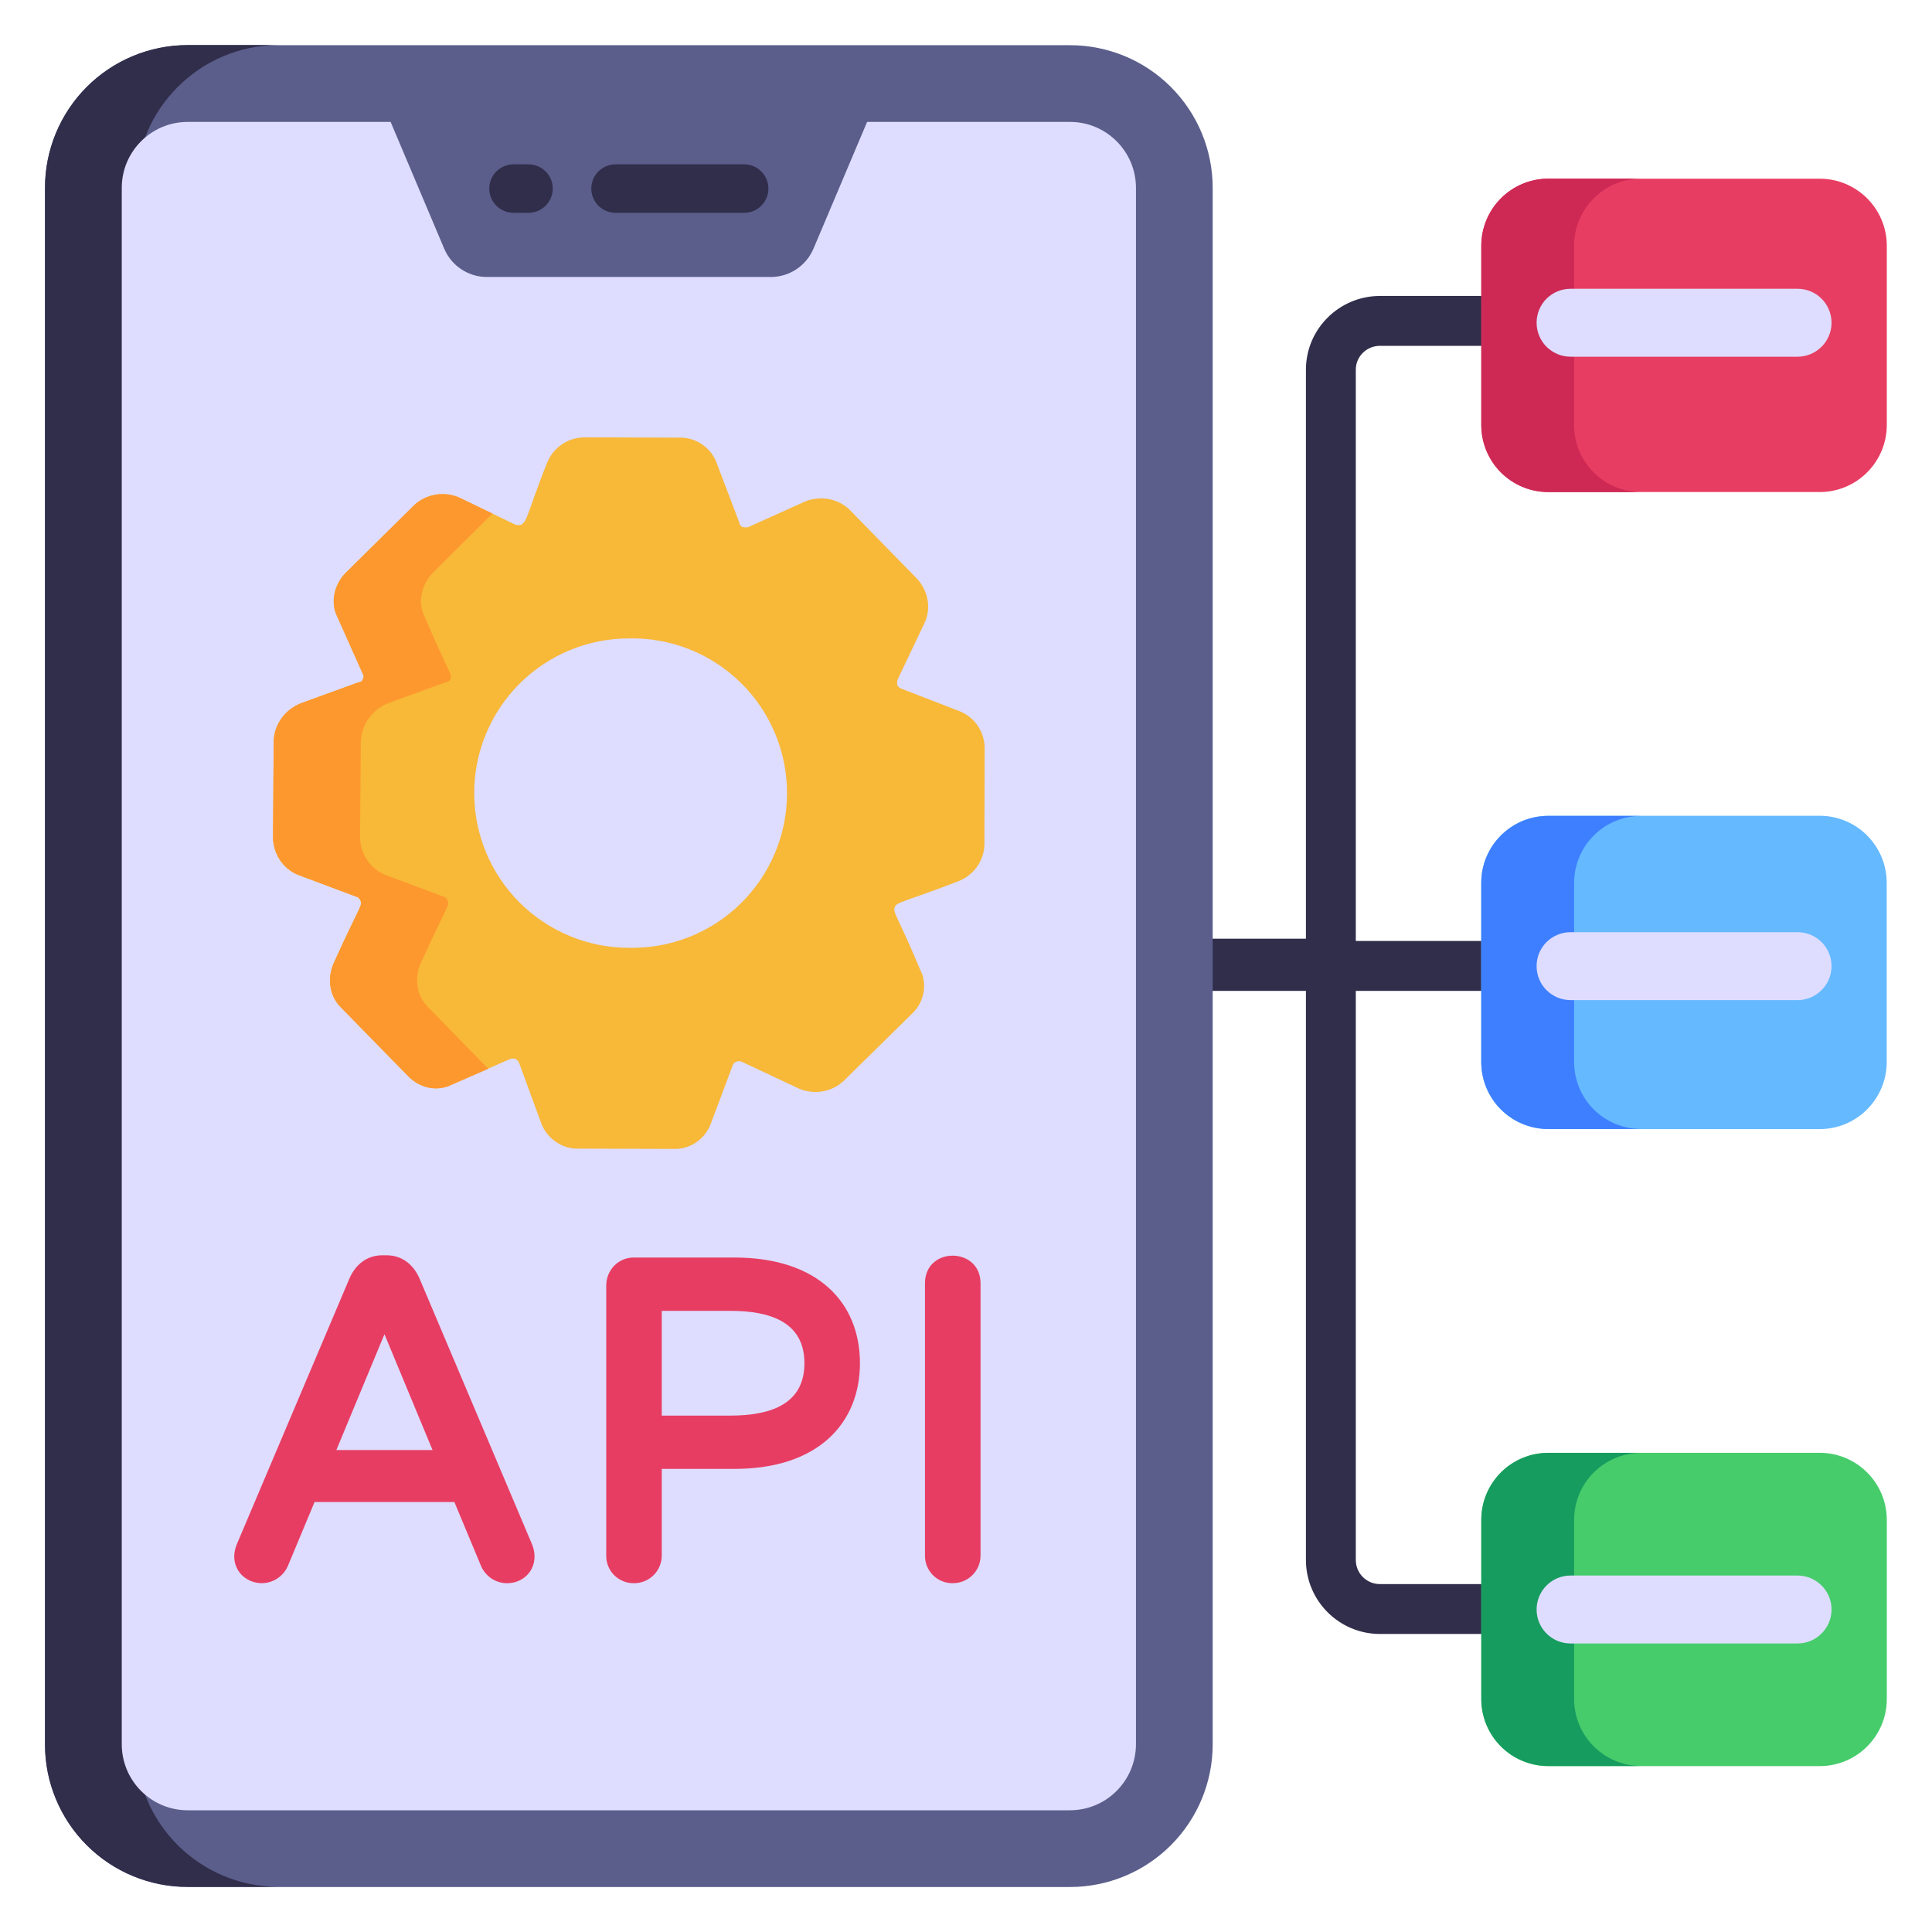
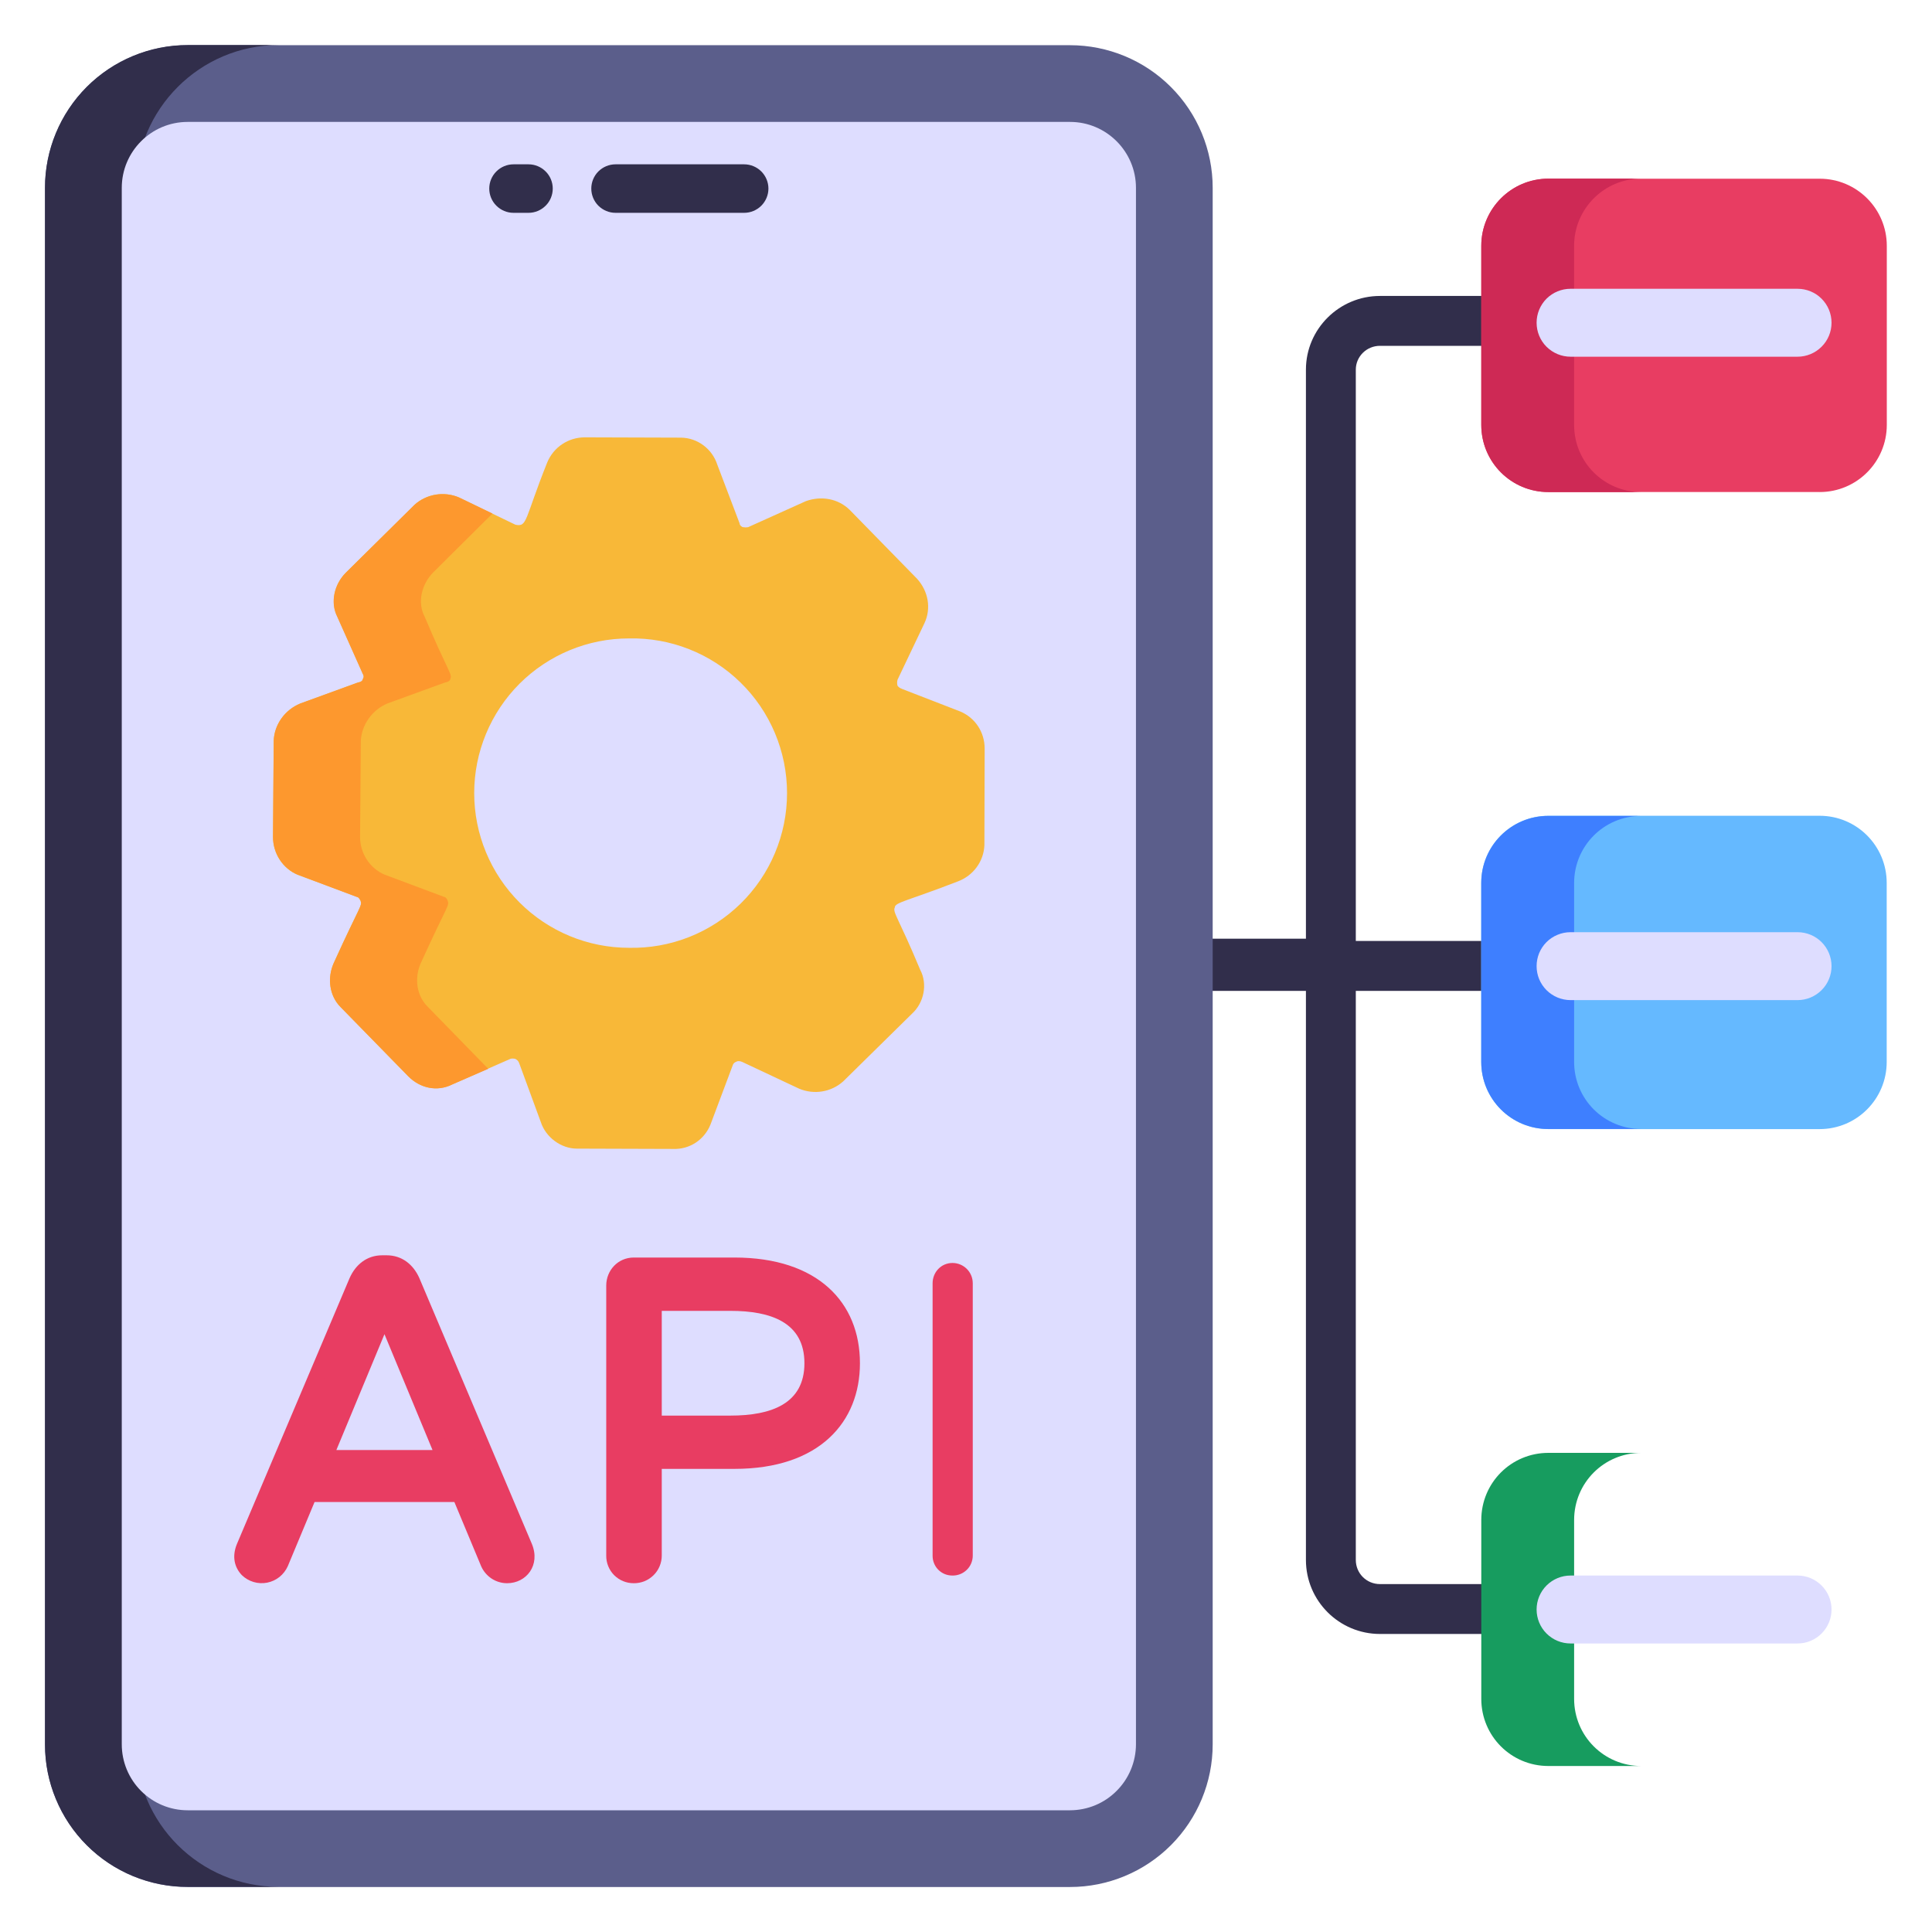
<svg xmlns="http://www.w3.org/2000/svg" width="38" height="38" viewBox="0 0 38 38" fill="none">
  <path d="M26.667 7.27V18.508H30.252V19.489H26.667V30.682C26.667 30.946 26.878 31.157 27.142 31.157H30.961V32.138H27.142C26.342 32.138 25.686 31.489 25.686 30.682V19.489H21.082V18.463H25.686V7.27C25.686 6.47 26.342 5.821 27.142 5.821H30.961V6.802H27.142C26.878 6.802 26.667 7.014 26.667 7.27Z" fill="#312E4B" />
  <path d="M21.046 37.115H3.691C2.947 37.115 2.233 36.819 1.707 36.293C1.181 35.767 0.885 35.053 0.885 34.309V3.695C0.885 2.95 1.181 2.237 1.707 1.711C2.233 1.184 2.947 0.889 3.691 0.889H21.046C21.79 0.889 22.504 1.184 23.03 1.711C23.556 2.237 23.852 2.95 23.852 3.695V34.309C23.852 35.053 23.556 35.767 23.03 36.293C22.504 36.819 21.79 37.115 21.046 37.115Z" fill="#5B5E8B" />
  <path d="M5.481 37.112H3.692C3.324 37.113 2.959 37.041 2.618 36.901C2.278 36.761 1.968 36.555 1.708 36.295C1.447 36.035 1.24 35.726 1.099 35.385C0.957 35.045 0.885 34.681 0.885 34.312V3.693C0.885 2.949 1.181 2.235 1.707 1.708C2.234 1.182 2.948 0.886 3.692 0.886H5.481C3.934 0.886 2.673 2.146 2.673 3.693V34.312C2.673 35.859 3.934 37.112 5.481 37.112Z" fill="#312E4B" />
  <path d="M3.691 35.606C3.347 35.606 3.018 35.469 2.775 35.226C2.532 34.983 2.395 34.653 2.395 34.309V3.695C2.395 2.98 2.976 2.398 3.691 2.398H21.047C21.761 2.398 22.343 2.98 22.343 3.695V34.309C22.342 34.653 22.205 34.983 21.962 35.225C21.72 35.469 21.39 35.605 21.047 35.606H3.691Z" fill="#DEDDFF" />
  <path d="M18.887 13.994L17.739 13.549C17.678 13.525 17.666 13.501 17.654 13.489C17.642 13.45 17.642 13.408 17.654 13.368L18.183 12.257C18.321 11.962 18.256 11.626 18.039 11.385L16.711 10.027C16.482 9.804 16.151 9.749 15.85 9.857L14.714 10.369C14.683 10.375 14.65 10.375 14.618 10.369C14.594 10.369 14.546 10.333 14.546 10.291L14.107 9.136C14.058 8.985 13.963 8.854 13.836 8.759C13.709 8.664 13.556 8.611 13.398 8.608L11.503 8.602C11.179 8.602 10.89 8.793 10.764 9.094C10.312 10.222 10.376 10.368 10.139 10.321L9.026 9.785C8.882 9.722 8.724 9.703 8.569 9.728C8.414 9.754 8.27 9.824 8.154 9.93L6.802 11.265C6.573 11.493 6.496 11.848 6.634 12.125L7.139 13.254C7.149 13.27 7.153 13.288 7.153 13.306C7.153 13.324 7.149 13.341 7.139 13.357C7.139 13.381 7.102 13.417 7.043 13.423L5.906 13.838C5.759 13.898 5.632 13.997 5.54 14.126C5.447 14.255 5.393 14.407 5.383 14.565L5.371 16.465C5.371 16.79 5.564 17.085 5.852 17.205L7.019 17.638C7.067 17.65 7.079 17.698 7.09 17.709C7.126 17.832 7.097 17.765 6.562 18.948C6.435 19.237 6.478 19.586 6.7 19.808L8.034 21.173C8.263 21.402 8.593 21.479 8.895 21.329L10.031 20.83C10.067 20.812 10.114 20.824 10.127 20.824C10.146 20.831 10.164 20.843 10.178 20.857C10.193 20.872 10.204 20.889 10.211 20.909L10.637 22.069C10.734 22.369 11.034 22.592 11.347 22.592L13.241 22.598C13.566 22.61 13.854 22.417 13.975 22.117L14.413 20.95C14.425 20.909 14.468 20.885 14.48 20.885C14.498 20.866 14.552 20.866 14.594 20.885L15.718 21.413C16.007 21.534 16.343 21.485 16.584 21.27L17.942 19.934C18.171 19.724 18.25 19.357 18.099 19.074C17.669 18.042 17.552 17.943 17.6 17.848C17.6 17.748 17.865 17.715 18.838 17.337C19.145 17.223 19.35 16.94 19.362 16.622L19.367 14.722C19.367 14.409 19.188 14.121 18.887 13.994ZM12.37 18.642C11.563 18.642 10.789 18.321 10.218 17.75C9.648 17.18 9.327 16.406 9.327 15.599C9.327 14.792 9.648 14.019 10.218 13.448C10.789 12.878 11.563 12.557 12.37 12.557C12.775 12.548 13.178 12.62 13.555 12.769C13.932 12.918 14.275 13.14 14.565 13.424C14.855 13.707 15.085 14.046 15.242 14.419C15.399 14.793 15.48 15.194 15.48 15.599C15.48 16.005 15.399 16.406 15.242 16.779C15.085 17.153 14.855 17.491 14.565 17.775C14.275 18.058 13.932 18.281 13.555 18.43C13.178 18.579 12.775 18.651 12.37 18.642Z" fill="#F8B838" />
  <path d="M4.867 30.877C4.757 30.763 4.725 30.609 4.802 30.424L7.016 25.198C7.111 24.983 7.283 24.842 7.519 24.842H7.606C7.843 24.842 8.014 24.983 8.11 25.198L10.323 30.424C10.455 30.743 10.248 30.989 9.976 30.989C9.897 30.989 9.82 30.966 9.754 30.923C9.687 30.88 9.635 30.818 9.603 30.746L9.038 29.392H6.087L5.522 30.746C5.496 30.806 5.455 30.859 5.404 30.9C5.353 30.941 5.293 30.969 5.228 30.982C5.164 30.995 5.098 30.992 5.035 30.974C4.972 30.955 4.914 30.922 4.867 30.877ZM6.391 28.671H8.735L7.563 25.849L6.391 28.671Z" fill="#E83D62" />
  <path d="M9.975 31.14C9.867 31.14 9.762 31.109 9.671 31.05C9.581 30.991 9.509 30.907 9.465 30.809L8.937 29.543H6.187L5.661 30.804C5.624 30.887 5.568 30.959 5.498 31.016C5.427 31.073 5.344 31.111 5.255 31.129C5.166 31.146 5.075 31.142 4.988 31.116C4.901 31.09 4.822 31.044 4.757 30.981C4.611 30.829 4.558 30.613 4.661 30.366L6.876 25.139C6.993 24.875 7.214 24.69 7.518 24.69H7.605C7.905 24.69 8.128 24.87 8.247 25.136L10.461 30.366C10.636 30.788 10.35 31.14 9.975 31.14ZM5.985 29.24H9.138L9.742 30.687C9.87 30.967 10.332 30.842 10.183 30.481L7.97 25.257C7.9 25.099 7.781 24.993 7.606 24.993H7.519C7.343 24.993 7.224 25.099 7.153 25.259L4.941 30.484C4.895 30.592 4.895 30.689 4.975 30.772C5.082 30.884 5.301 30.863 5.385 30.684L5.985 29.24ZM8.96 28.822H6.163L7.562 25.456L8.96 28.822ZM6.616 28.52H8.507L7.562 26.242L6.616 28.52ZM12.076 30.598V25.285C12.076 25.068 12.242 24.885 12.467 24.885H14.446C15.79 24.885 16.765 25.518 16.765 26.813C16.765 27.881 16.043 28.74 14.446 28.74H12.867V30.598C12.867 30.65 12.856 30.702 12.836 30.75C12.816 30.798 12.786 30.841 12.749 30.878C12.711 30.914 12.667 30.942 12.619 30.962C12.57 30.981 12.519 30.99 12.467 30.988C12.415 30.989 12.364 30.98 12.316 30.96C12.269 30.941 12.225 30.912 12.189 30.876C12.153 30.84 12.124 30.796 12.105 30.748C12.085 30.701 12.075 30.65 12.076 30.598ZM14.368 27.994C15.258 27.994 15.975 27.697 15.975 26.813C15.975 25.93 15.259 25.632 14.368 25.632H12.867V27.994H14.368Z" fill="#E83D62" />
  <path d="M12.466 31.14C12.394 31.14 12.324 31.127 12.258 31.1C12.191 31.073 12.132 31.033 12.081 30.983C12.031 30.933 11.991 30.873 11.964 30.807C11.937 30.741 11.923 30.67 11.924 30.599V25.285C11.924 24.988 12.153 24.734 12.466 24.734H14.445C16.088 24.734 16.914 25.62 16.914 26.813C16.914 27.97 16.118 28.891 14.445 28.891H13.016V30.599C13.016 30.67 13.001 30.741 12.973 30.808C12.945 30.874 12.905 30.934 12.853 30.984C12.802 31.034 12.741 31.074 12.675 31.101C12.608 31.127 12.537 31.141 12.465 31.14H12.466ZM12.714 30.599V28.59H14.445C15.95 28.59 16.612 27.805 16.612 26.813C16.612 25.589 15.685 25.036 14.445 25.036H12.466C12.323 25.036 12.226 25.152 12.226 25.285V30.599C12.226 30.926 12.715 30.908 12.715 30.599H12.714ZM14.367 28.145H12.714V25.481H14.367C15.648 25.481 16.125 26.072 16.125 26.813C16.125 27.548 15.654 28.145 14.367 28.145ZM13.016 27.843H14.367C15.168 27.843 15.822 27.611 15.822 26.813C15.822 26.01 15.162 25.783 14.367 25.783H13.016V27.843ZM18.343 30.599V25.241C18.343 25.024 18.509 24.841 18.734 24.841C18.953 24.841 19.133 25.018 19.133 25.241V30.599C19.133 30.65 19.122 30.702 19.102 30.75C19.082 30.797 19.053 30.841 19.015 30.877C18.978 30.913 18.934 30.942 18.886 30.961C18.838 30.98 18.786 30.99 18.734 30.989C18.683 30.989 18.632 30.98 18.584 30.961C18.536 30.941 18.493 30.913 18.456 30.876C18.42 30.84 18.391 30.797 18.372 30.749C18.352 30.701 18.343 30.65 18.343 30.599Z" fill="#E83D62" />
-   <path d="M18.736 31.139C18.665 31.14 18.594 31.127 18.528 31.1C18.462 31.073 18.401 31.033 18.351 30.983C18.3 30.932 18.26 30.872 18.233 30.806C18.206 30.74 18.193 30.669 18.193 30.598V25.241C18.193 24.513 19.286 24.519 19.286 25.241V30.598C19.286 30.67 19.271 30.741 19.244 30.807C19.216 30.873 19.175 30.933 19.124 30.983C19.072 31.034 19.012 31.073 18.945 31.1C18.878 31.127 18.807 31.14 18.735 31.139H18.736ZM18.984 30.598V25.241C18.984 24.916 18.496 24.909 18.496 25.241V30.598C18.496 30.925 18.984 30.907 18.984 30.598Z" fill="#E83D62" />
-   <path d="M15.161 5.448H9.577C9.21 5.448 8.88 5.229 8.737 4.891L7.637 2.289H17.101L16 4.891C15.857 5.228 15.527 5.448 15.161 5.448Z" fill="#5B5E8B" />
  <path d="M14.637 4.186H12.106C11.98 4.186 11.859 4.135 11.769 4.046C11.68 3.957 11.63 3.835 11.63 3.709C11.63 3.583 11.68 3.461 11.769 3.372C11.859 3.283 11.98 3.232 12.106 3.232H14.637C14.763 3.232 14.885 3.283 14.974 3.372C15.063 3.461 15.114 3.583 15.114 3.709C15.114 3.835 15.063 3.957 14.974 4.046C14.885 4.135 14.763 4.186 14.637 4.186ZM10.396 4.186H10.1C9.973 4.186 9.852 4.135 9.763 4.046C9.673 3.957 9.623 3.835 9.623 3.709C9.623 3.583 9.673 3.461 9.763 3.372C9.852 3.283 9.973 3.232 10.1 3.232H10.396C10.522 3.232 10.643 3.283 10.732 3.372C10.822 3.461 10.872 3.583 10.872 3.709C10.872 3.835 10.822 3.957 10.732 4.046C10.643 4.135 10.522 4.186 10.396 4.186Z" fill="#312E4B" />
  <path d="M35.791 9.677H30.456C30.282 9.677 30.11 9.643 29.95 9.577C29.79 9.51 29.644 9.413 29.522 9.291C29.399 9.168 29.302 9.022 29.235 8.862C29.169 8.702 29.135 8.53 29.135 8.357V4.835C29.135 4.106 29.726 3.515 30.456 3.515H35.791C36.52 3.515 37.111 4.106 37.111 4.835V8.357C37.111 9.086 36.52 9.678 35.791 9.678V9.677Z" fill="#E83D62" />
  <path d="M35.79 22.208H30.454C30.281 22.208 30.109 22.174 29.948 22.108C29.788 22.041 29.642 21.944 29.52 21.822C29.397 21.699 29.3 21.553 29.233 21.393C29.167 21.233 29.133 21.061 29.133 20.887V17.365C29.133 16.636 29.724 16.045 30.454 16.045H35.789C36.519 16.045 37.109 16.636 37.109 17.366V20.887C37.109 21.616 36.519 22.208 35.79 22.208Z" fill="#65B9FF" />
-   <path d="M35.791 34.737H30.455C30.282 34.738 30.11 34.703 29.95 34.637C29.79 34.571 29.644 34.474 29.521 34.351C29.399 34.228 29.301 34.083 29.235 33.922C29.169 33.762 29.134 33.59 29.135 33.417V29.895C29.135 29.166 29.726 28.575 30.455 28.575H35.791C36.52 28.575 37.111 29.166 37.111 29.896V33.417C37.111 34.147 36.52 34.737 35.791 34.737Z" fill="#46CC6B" />
  <path d="M32.282 9.679H30.456C29.723 9.679 29.135 9.09 29.135 8.358V4.833C29.135 4.109 29.723 3.513 30.456 3.513H32.282C31.55 3.513 30.961 4.109 30.961 4.833V8.358C30.961 9.09 31.55 9.679 32.282 9.679Z" fill="#CE2955" />
  <path d="M32.282 22.206H30.455C29.723 22.206 29.135 21.618 29.135 20.886V17.369C29.135 16.637 29.723 16.048 30.455 16.048H32.282C31.55 16.048 30.961 16.637 30.961 17.369V20.886C30.961 21.618 31.55 22.206 32.282 22.206Z" fill="#3E7FFF" />
  <path d="M32.282 34.735H30.455C29.723 34.735 29.135 34.146 29.135 33.414V29.897C29.135 29.165 29.723 28.576 30.455 28.576H32.282C31.55 28.576 30.961 29.165 30.961 29.897V33.414C30.961 34.146 31.55 34.735 32.282 34.735Z" fill="#179C5F" />
  <path d="M35.356 32.325H30.891C30.713 32.325 30.544 32.255 30.418 32.129C30.293 32.004 30.223 31.834 30.223 31.657C30.223 31.48 30.293 31.31 30.418 31.185C30.544 31.059 30.713 30.989 30.891 30.989H35.356C35.533 30.989 35.703 31.059 35.828 31.185C35.954 31.31 36.024 31.48 36.024 31.657C36.024 31.834 35.954 32.004 35.828 32.129C35.703 32.255 35.533 32.325 35.356 32.325ZM35.356 19.671H30.891C30.803 19.671 30.716 19.653 30.635 19.62C30.554 19.586 30.48 19.537 30.418 19.475C30.356 19.413 30.307 19.339 30.273 19.258C30.24 19.177 30.223 19.09 30.223 19.003C30.223 18.915 30.24 18.828 30.273 18.747C30.307 18.666 30.356 18.592 30.418 18.53C30.48 18.468 30.554 18.419 30.635 18.386C30.716 18.352 30.803 18.335 30.891 18.335H35.356C35.533 18.335 35.703 18.405 35.828 18.53C35.954 18.656 36.024 18.826 36.024 19.003C36.024 19.18 35.954 19.35 35.828 19.475C35.703 19.6 35.533 19.671 35.356 19.671ZM35.356 7.016H30.891C30.713 7.016 30.544 6.945 30.418 6.82C30.293 6.695 30.223 6.525 30.223 6.348C30.223 6.17 30.293 6.001 30.418 5.875C30.544 5.75 30.713 5.68 30.891 5.68H35.356C35.533 5.68 35.703 5.75 35.828 5.875C35.954 6.001 36.024 6.17 36.024 6.348C36.024 6.525 35.954 6.695 35.828 6.82C35.703 6.945 35.533 7.016 35.356 7.016Z" fill="#DEDDFF" />
  <path d="M8.275 18.946C8.817 17.756 8.842 17.825 8.803 17.709C8.796 17.701 8.78 17.648 8.735 17.641L7.565 17.203C7.279 17.082 7.082 16.788 7.082 16.463L7.097 14.569C7.113 14.259 7.316 13.965 7.618 13.837L8.758 13.422C8.818 13.414 8.856 13.384 8.856 13.354C8.903 13.259 8.825 13.246 8.35 12.124C8.207 11.852 8.29 11.497 8.516 11.263L9.686 10.101L9.03 9.784C8.728 9.656 8.38 9.724 8.154 9.927L6.803 11.263C6.569 11.497 6.494 11.852 6.63 12.124L7.135 13.256C7.165 13.301 7.15 13.339 7.135 13.354C7.135 13.384 7.105 13.414 7.045 13.422L5.905 13.837C5.596 13.965 5.392 14.259 5.384 14.569L5.369 16.463C5.369 16.788 5.565 17.082 5.852 17.203L7.014 17.641C7.067 17.648 7.075 17.701 7.09 17.709C7.128 17.824 7.109 17.746 6.562 18.946C6.433 19.241 6.479 19.588 6.697 19.807L8.033 21.173C8.26 21.399 8.592 21.482 8.894 21.331L9.603 21.022L8.418 19.807C8.192 19.588 8.146 19.241 8.275 18.946Z" fill="#FD982E" />
</svg>